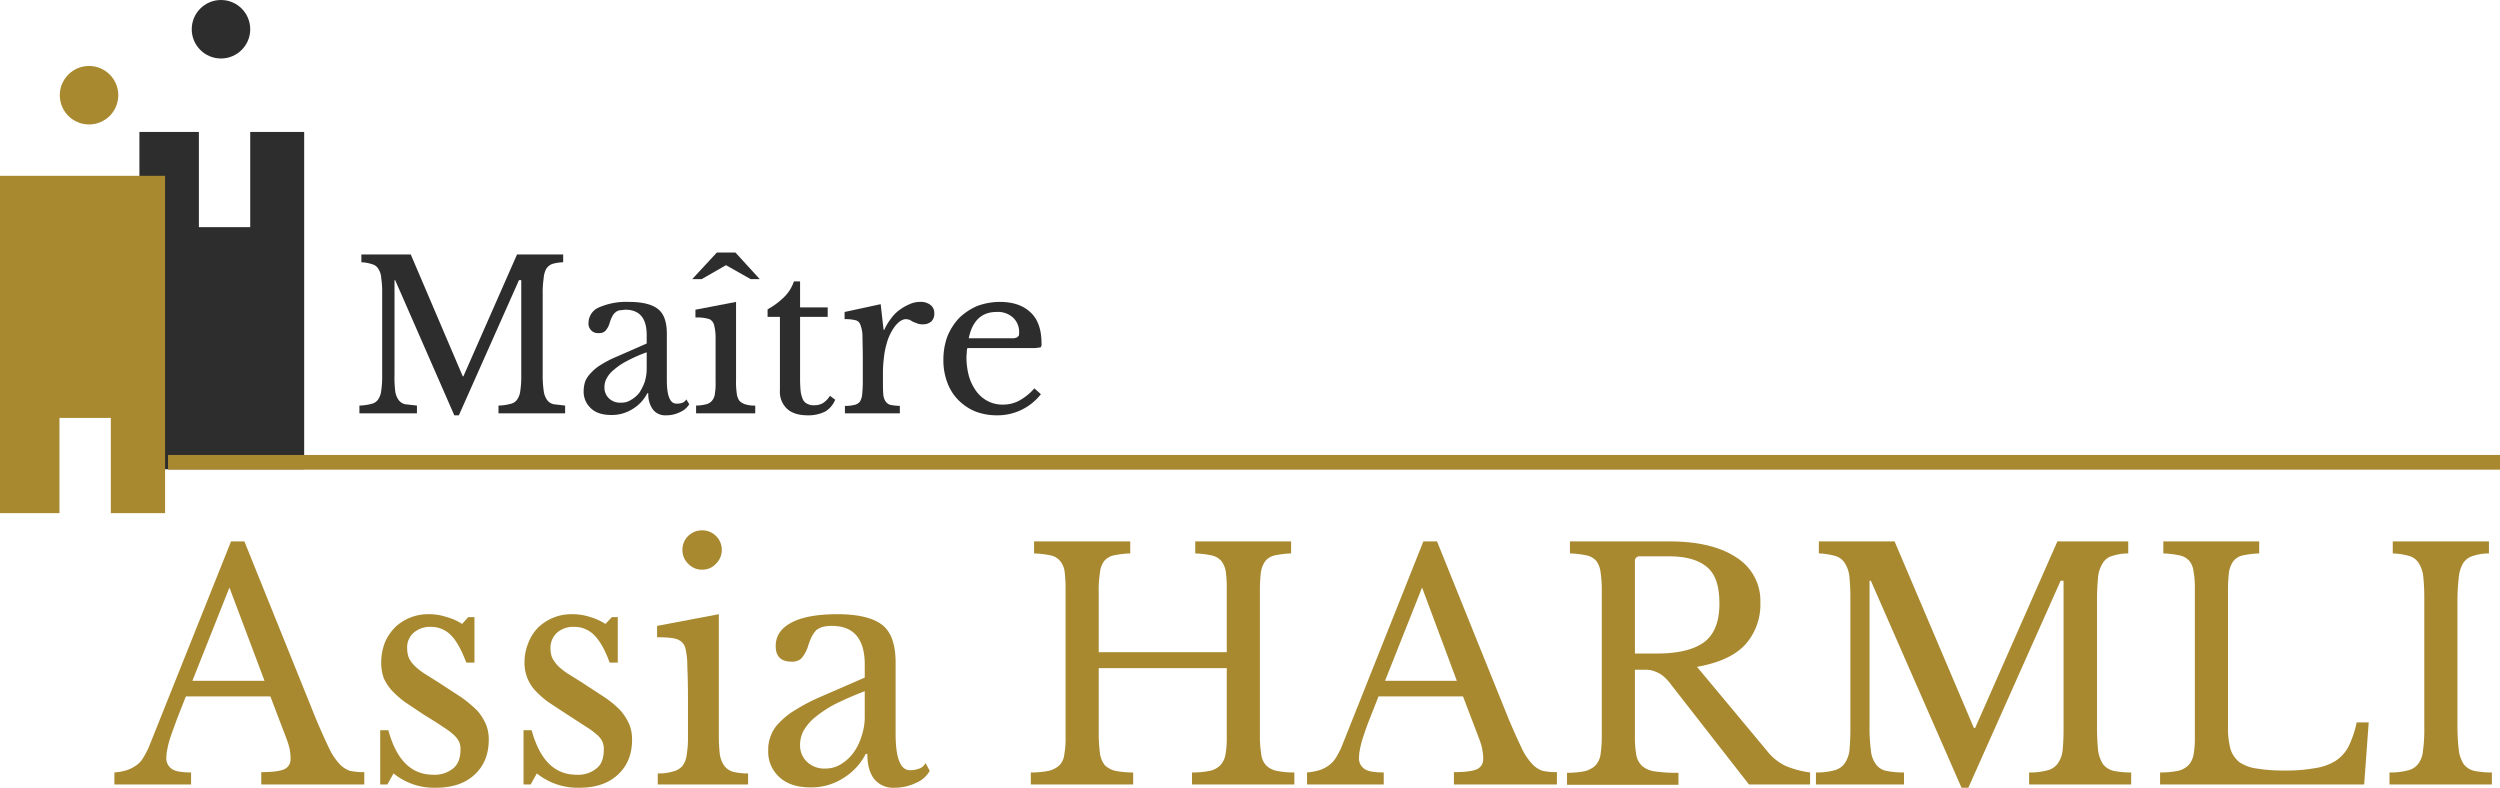
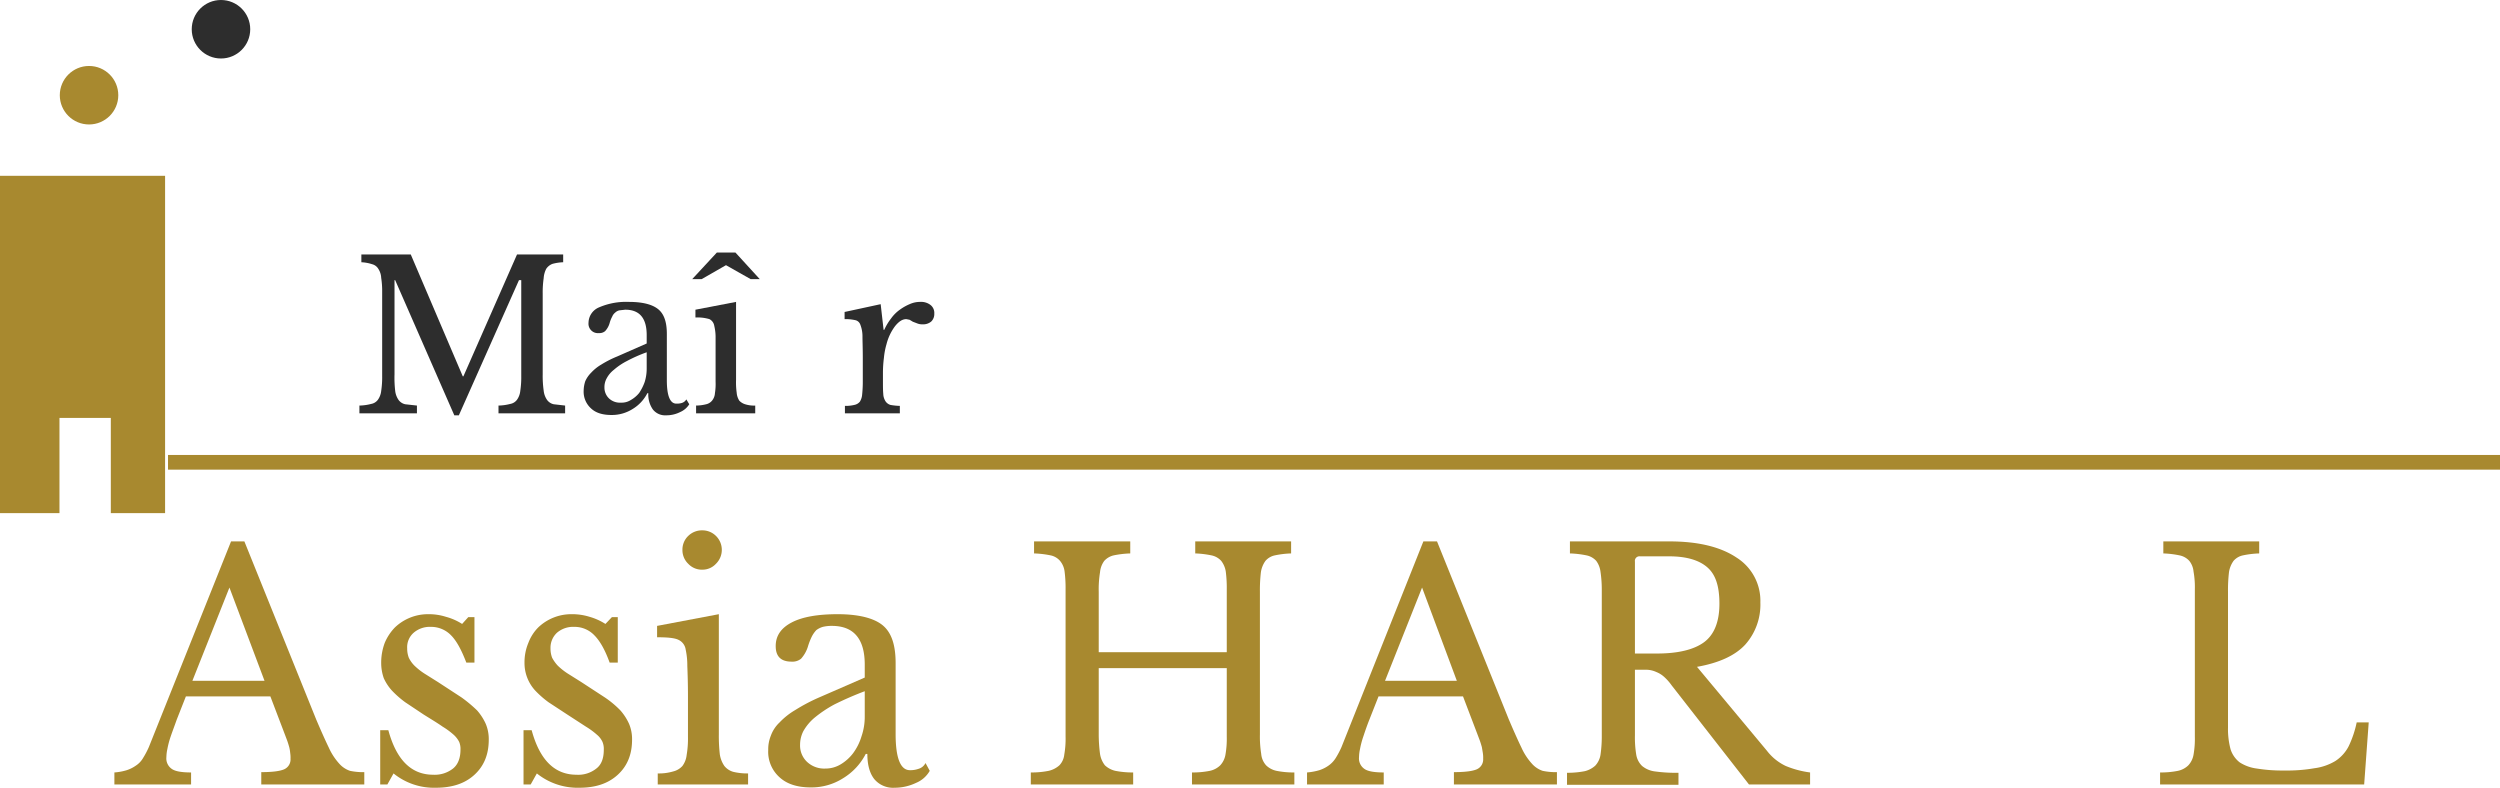
<svg xmlns="http://www.w3.org/2000/svg" viewBox="0 0 769.3 242.4">
  <defs>
    <style>.ee14a452-bd3b-4443-8a2b-968d71193a7f{fill:#a8892f;}.bfc123c3-d306-44cd-8137-cb1411d854a4{fill:#2d2d2d;}</style>
  </defs>
  <g id="e68a0f8f-126a-4f26-a4e8-85a1c75d81f7" data-name="Calque 2">
    <g id="ff0f7dfc-a533-4ddb-84b0-4505aa055940" data-name="Calque 1">
      <path class="ee14a452-bd3b-4443-8a2b-968d71193a7f" d="M83.2,214.3h-26l-2.8,7.1c-.7,2-1.4,3.8-1.9,5.3a27.2,27.2,0,0,0-1,3.8,12.9,12.9,0,0,0-.3,2.5,3.9,3.9,0,0,0,1.8,3.7c1.1.7,3.1,1,5.8,1v3.7H35.2v-3.7A17.2,17.2,0,0,0,39,237a10.5,10.5,0,0,0,2.8-1.4,6.9,6.9,0,0,0,2.2-2.3,26.3,26.3,0,0,0,1.8-3.4l25.3-63.3h4.1l22.1,54.8q2.3,5.4,3.9,8.7a18.8,18.8,0,0,0,3.2,4.9,7.7,7.7,0,0,0,3.3,2.2,18.9,18.9,0,0,0,4.4.4v3.8H80.4v-3.8c3.4,0,5.8-.3,7.1-.9a3.3,3.3,0,0,0,1.9-3.2,9.7,9.7,0,0,0-.1-1.8,11.3,11.3,0,0,0-.3-1.8c-.2-.7-.4-1.4-.7-2.2l-1.1-2.9Zm-24-4.8H81.4L70.6,180.8Z" />
      <path class="ee14a452-bd3b-4443-8a2b-968d71193a7f" d="M119.2,241.4H117V224.7h2.5c2.5,9.2,7.1,13.7,13.8,13.7a9.1,9.1,0,0,0,6.1-1.9c1.5-1.2,2.3-3.2,2.3-5.8a5.7,5.7,0,0,0-.4-2.4,7.7,7.7,0,0,0-1.7-2.2,23.1,23.1,0,0,0-3.4-2.5c-1.4-1-3.4-2.2-5.8-3.7l-5.7-3.8a30.1,30.1,0,0,1-4.1-3.6,14.7,14.7,0,0,1-2.5-3.8,14.2,14.2,0,0,1-.8-4.8,17.4,17.4,0,0,1,1.1-6.1,15.4,15.4,0,0,1,3.1-4.7,14.7,14.7,0,0,1,10.3-4.1,17.3,17.3,0,0,1,5.4.8,17.6,17.6,0,0,1,5,2.2l1.9-2.1H146v14h-2.5c-1.5-3.9-3-6.7-4.7-8.4a8.5,8.5,0,0,0-6.2-2.6,7.6,7.6,0,0,0-5.3,1.8,5.9,5.9,0,0,0-2,4.8,7.9,7.9,0,0,0,.5,2.9,8.9,8.9,0,0,0,1.7,2.4,19.7,19.7,0,0,0,3,2.4l4.3,2.7,7.2,4.7a42.2,42.2,0,0,1,4.8,4,16.5,16.5,0,0,1,2.7,4.2,12.1,12.1,0,0,1,.9,4.8c0,4.6-1.5,8.2-4.5,10.9s-6.9,3.9-11.8,3.9a19.7,19.7,0,0,1-13-4.4Z" />
      <path class="ee14a452-bd3b-4443-8a2b-968d71193a7f" d="M163.3,241.4h-2.2V224.7h2.5c2.5,9.2,7.1,13.7,13.8,13.7a8.9,8.9,0,0,0,6.1-1.9c1.6-1.2,2.3-3.2,2.3-5.8a5.7,5.7,0,0,0-.4-2.4,6.2,6.2,0,0,0-1.7-2.2,23.1,23.1,0,0,0-3.4-2.5l-5.7-3.7-5.8-3.8a30.1,30.1,0,0,1-4.1-3.6,12.5,12.5,0,0,1-3.3-8.6,15.4,15.4,0,0,1,1.2-6.1,13.5,13.5,0,0,1,3-4.7,14.7,14.7,0,0,1,10.3-4.1,17.9,17.9,0,0,1,5.5.8,18.3,18.3,0,0,1,4.9,2.2l2-2.1h1.8v14h-2.5c-1.4-3.9-3-6.7-4.7-8.4a8.4,8.4,0,0,0-6.2-2.6,7.6,7.6,0,0,0-5.3,1.8,6.3,6.3,0,0,0-2,4.8,7.9,7.9,0,0,0,.5,2.9,11.8,11.8,0,0,0,1.7,2.4,19.7,19.7,0,0,0,3,2.4l4.3,2.7,7.2,4.7a29.8,29.8,0,0,1,4.8,4,16.5,16.5,0,0,1,2.7,4.2,12.1,12.1,0,0,1,.9,4.8c0,4.6-1.5,8.2-4.5,10.9s-6.9,3.9-11.7,3.9a20,20,0,0,1-13.1-4.4Z" />
      <path class="ee14a452-bd3b-4443-8a2b-968d71193a7f" d="M221.2,226a50.4,50.4,0,0,0,.3,6.1,8.5,8.5,0,0,0,1.4,3.6,5.4,5.4,0,0,0,2.7,1.8,18.3,18.3,0,0,0,4.6.5v3.4H202.4V238a15.3,15.3,0,0,0,4.7-.6,5.6,5.6,0,0,0,2.9-1.7,6.9,6.9,0,0,0,1.3-3.4,29.9,29.9,0,0,0,.4-5.6V214.2c0-3.7-.1-6.8-.2-9.3a23.1,23.1,0,0,0-.5-5,3.9,3.9,0,0,0-2.2-3c-1.2-.6-3.4-.8-6.6-.8v-3.5l19-3.6ZM210,169.2a5.8,5.8,0,0,1,1.8-4.3,6,6,0,0,1,4.3-1.7,5.9,5.9,0,0,1,4.2,1.7,6,6,0,0,1,0,8.6,5.6,5.6,0,0,1-4.2,1.8,5.7,5.7,0,0,1-4.3-1.8A5.8,5.8,0,0,1,210,169.2Z" />
      <path class="ee14a452-bd3b-4443-8a2b-968d71193a7f" d="M266.1,208.5v-4c0-7.9-3.4-11.9-10.1-11.9a11.4,11.4,0,0,0-2.8.3,6.3,6.3,0,0,0-2,1,8.6,8.6,0,0,0-1.4,2,20.2,20.2,0,0,0-1.2,3.1,10,10,0,0,1-2.1,3.7,4.2,4.2,0,0,1-2.9.9c-3.3,0-4.9-1.6-4.9-4.8s1.7-5.6,5-7.3,8-2.5,14.1-2.5,11,1.1,13.8,3.4,4,6.2,4,11.7v21.8c0,7.4,1.5,11.1,4.4,11.1a7.5,7.5,0,0,0,2.6-.4,3.5,3.5,0,0,0,2.2-1.8l1.3,2.4a8.6,8.6,0,0,1-4.2,3.7,15.2,15.2,0,0,1-6.6,1.5,7.5,7.5,0,0,1-6.3-2.7c-1.4-1.8-2.1-4.4-2.1-7.7h-.5a18.8,18.8,0,0,1-7,7.5,18.1,18.1,0,0,1-9.9,2.8c-4.1,0-7.3-1-9.6-3.1a10.5,10.5,0,0,1-3.5-8.4,11.1,11.1,0,0,1,.8-4.4,10.5,10.5,0,0,1,2.7-4.1,21.7,21.7,0,0,1,4.8-3.8,55.4,55.4,0,0,1,7.4-3.9Zm0,4.2a100.2,100.2,0,0,0-9.4,4.1,37.7,37.7,0,0,0-6.1,4.1,15,15,0,0,0-3.4,4.1,9.2,9.2,0,0,0-1,4.2,6.9,6.9,0,0,0,2.1,5.2,7.7,7.7,0,0,0,5.7,2.1,9,9,0,0,0,4.7-1.3,13.5,13.5,0,0,0,3.8-3.4,16.9,16.9,0,0,0,2.6-5.2,18.5,18.5,0,0,0,1-6.3Z" />
      <path class="ee14a452-bd3b-4443-8a2b-968d71193a7f" d="M387.7,226a33.9,33.9,0,0,0,.4,6,6,6,0,0,0,1.5,3.5,6.5,6.5,0,0,0,3.2,1.7,26.4,26.4,0,0,0,5.5.5v3.7H366.8v-3.7a26.4,26.4,0,0,0,5.5-.5,6.5,6.5,0,0,0,3.2-1.7,6.4,6.4,0,0,0,1.6-3.3,28.1,28.1,0,0,0,.4-5.5V205.6H338.1V226a47.3,47.3,0,0,0,.4,6,7.6,7.6,0,0,0,1.5,3.5,7,7,0,0,0,3.2,1.7,27.2,27.2,0,0,0,5.5.5v3.7H317.2v-3.7a26.4,26.4,0,0,0,5.5-.5,7.4,7.4,0,0,0,3.3-1.7,5.6,5.6,0,0,0,1.5-3.3,28.1,28.1,0,0,0,.4-5.5V181.4a40.1,40.1,0,0,0-.3-5.5,6.3,6.3,0,0,0-1.4-3.3,5.2,5.2,0,0,0-2.9-1.7,29.8,29.8,0,0,0-5.1-.6v-3.7h29.6v3.7a29.8,29.8,0,0,0-5.1.6,5.6,5.6,0,0,0-2.9,1.7,6.9,6.9,0,0,0-1.3,3.5,32.5,32.5,0,0,0-.4,6v18.6h39.4V181.4a40.1,40.1,0,0,0-.3-5.5,7.2,7.2,0,0,0-1.4-3.3,5.5,5.5,0,0,0-3-1.7,29.7,29.7,0,0,0-5-.6v-3.7h29.5v3.7a28.4,28.4,0,0,0-5,.6,5.2,5.2,0,0,0-2.9,1.7,8,8,0,0,0-1.4,3.5,47.5,47.5,0,0,0-.3,6Z" />
      <path class="ee14a452-bd3b-4443-8a2b-968d71193a7f" d="M450.2,214.3h-26l-2.8,7.1c-.8,2-1.4,3.8-1.9,5.3a27.2,27.2,0,0,0-1,3.8,12.9,12.9,0,0,0-.3,2.5,3.9,3.9,0,0,0,1.8,3.7c1.1.7,3.1,1,5.8,1v3.7H402.2v-3.7a18.5,18.5,0,0,0,3.8-.7,10.5,10.5,0,0,0,2.8-1.4,8.1,8.1,0,0,0,2.2-2.3,26.3,26.3,0,0,0,1.8-3.4L438,166.6h4.2l22.1,54.8q2.3,5.4,3.9,8.7a18.8,18.8,0,0,0,3.2,4.9,7.7,7.7,0,0,0,3.3,2.2,18.9,18.9,0,0,0,4.4.4v3.8H447.4v-3.8c3.4,0,5.8-.3,7.1-.9a3.3,3.3,0,0,0,1.9-3.2,9.7,9.7,0,0,0-.1-1.8l-.3-1.8c-.2-.7-.4-1.4-.7-2.2l-1.1-2.9Zm-24-4.8h22.1l-10.7-28.7Z" />
      <path class="ee14a452-bd3b-4443-8a2b-968d71193a7f" d="M541.7,185.4a18.5,18.5,0,0,1-4.6,12.9c-3.1,3.4-8.1,5.7-14.9,6.9L543.7,231a15.9,15.9,0,0,0,5.8,4.7,29.2,29.2,0,0,0,7.5,2v3.7H538.2l-23.8-30.5a15.6,15.6,0,0,0-2.3-2.6,7.9,7.9,0,0,0-2.4-1.5,7.7,7.7,0,0,0-2.8-.7h-3.8v20.2a32.7,32.7,0,0,0,.4,5.9,6.2,6.2,0,0,0,1.8,3.5,7.7,7.7,0,0,0,4.1,1.7,46.1,46.1,0,0,0,7.1.4v3.7H482.2v-3.7a27.2,27.2,0,0,0,5.5-.5,7.5,7.5,0,0,0,3.2-1.7,6.4,6.4,0,0,0,1.6-3.3,39,39,0,0,0,.4-5.5V181.4a37.8,37.8,0,0,0-.4-5.5,7.1,7.1,0,0,0-1.3-3.3,5.5,5.5,0,0,0-3-1.7,29.8,29.8,0,0,0-5.1-.6v-3.7h30.6c8.9,0,15.8,1.7,20.7,5A15.7,15.7,0,0,1,541.7,185.4Zm-38.6,15.7H510c6.4,0,11.3-1.2,14.4-3.5s4.7-6.3,4.7-11.8-1.2-9-3.7-11.2-6.4-3.4-11.7-3.4h-9a1.4,1.4,0,0,0-1.6,1.6Z" />
-       <path class="ee14a452-bd3b-4443-8a2b-968d71193a7f" d="M607.8,224l25.3-57.4h21.8v3.7a15.8,15.8,0,0,0-5,.8,4.8,4.8,0,0,0-2.9,2.3,9.5,9.5,0,0,0-1.4,4.4,71,71,0,0,0-.3,7.2v38.1a74.2,74.2,0,0,0,.3,7.6,10.7,10.7,0,0,0,1.5,4.4,5.8,5.8,0,0,0,3.3,2.1,25.4,25.4,0,0,0,5.4.5v3.7H624.4v-3.7a19.6,19.6,0,0,0,5.4-.6,5.6,5.6,0,0,0,3.3-2,8.6,8.6,0,0,0,1.6-4.1,68.3,68.3,0,0,0,.3-7.2V178.7h-.9l-28.4,63.7h-2.1l-27.9-63.7h-.4v44.4a50.8,50.8,0,0,0,.4,7.6,8.5,8.5,0,0,0,1.5,4.4,5.2,5.2,0,0,0,3.2,2.1,26.4,26.4,0,0,0,5.5.5v3.7H558.8v-3.7a20.1,20.1,0,0,0,5.4-.6,5.6,5.6,0,0,0,3.3-2,8.6,8.6,0,0,0,1.6-4.1,68.3,68.3,0,0,0,.3-7.2V184.3a63.9,63.9,0,0,0-.3-6.8,9.5,9.5,0,0,0-1.4-4.2,5.1,5.1,0,0,0-2.9-2.2,21,21,0,0,0-5.1-.8v-3.7H583L607.4,224Z" />
      <path class="ee14a452-bd3b-4443-8a2b-968d71193a7f" d="M727.5,241.4H664.7v-3.7a26.4,26.4,0,0,0,5.5-.5,6.5,6.5,0,0,0,3.2-1.7,6.4,6.4,0,0,0,1.6-3.3,28.1,28.1,0,0,0,.4-5.5V181.4a27.5,27.5,0,0,0-.4-5.5,6.2,6.2,0,0,0-1.3-3.3,5.5,5.5,0,0,0-3-1.7,29.7,29.7,0,0,0-5-.6v-3.7h29.5v3.7a28.4,28.4,0,0,0-5,.6,5.2,5.2,0,0,0-2.9,1.7,8,8,0,0,0-1.4,3.5,47.5,47.5,0,0,0-.3,6v41.8a24,24,0,0,0,.8,6.7,8.3,8.3,0,0,0,2.8,4,12.7,12.7,0,0,0,5.3,1.9,48.4,48.4,0,0,0,8.4.6,48.9,48.9,0,0,0,9.3-.7,16.7,16.7,0,0,0,6.4-2.2,11.9,11.9,0,0,0,4.1-4.5,31.8,31.8,0,0,0,2.5-7.4h3.7Z" />
-       <path class="ee14a452-bd3b-4443-8a2b-968d71193a7f" d="M756.2,223.1a69.4,69.4,0,0,0,.4,7.6,10.7,10.7,0,0,0,1.5,4.4,5.8,5.8,0,0,0,3.2,2.1,27.2,27.2,0,0,0,5.5.5v3.7H735.3v-3.7a20.4,20.4,0,0,0,5.5-.6,5.6,5.6,0,0,0,3.3-2,7.7,7.7,0,0,0,1.5-4.1,46.7,46.7,0,0,0,.4-7.2V184.3a63.9,63.9,0,0,0-.3-6.8,9.5,9.5,0,0,0-1.4-4.2,5.1,5.1,0,0,0-2.9-2.2,21,21,0,0,0-5.1-.8v-3.7h29.6v3.7a15.8,15.8,0,0,0-5,.8,5.3,5.3,0,0,0-3,2.3,10.9,10.9,0,0,0-1.3,4.4,67.3,67.3,0,0,0-.4,7.2Z" />
      <path class="bfc123c3-d306-44cd-8137-cb1411d854a4" d="M142.6,115.8l16.5-37.5h14.2v2.4a14.4,14.4,0,0,0-3.3.5,4,4,0,0,0-1.9,1.5,7.2,7.2,0,0,0-.8,2.9,30,30,0,0,0-.3,4.7v24.9a32.5,32.5,0,0,0,.3,5,6.1,6.1,0,0,0,1,2.8,3.4,3.4,0,0,0,2.1,1.4l3.5.4v2.4H153.4v-2.4a15.5,15.5,0,0,0,3.6-.5,3.3,3.3,0,0,0,2.1-1.3,5.7,5.7,0,0,0,1-2.7,28.3,28.3,0,0,0,.3-4.7V86.2h-.7l-18.5,41.6h-1.4L121.6,86.2h-.2v29a34.8,34.8,0,0,0,.2,5,6.1,6.1,0,0,0,1,2.8,3.4,3.4,0,0,0,2.1,1.4l3.6.4v2.4H110.6v-2.4a15.5,15.5,0,0,0,3.6-.5,3.3,3.3,0,0,0,2.1-1.3,5.7,5.7,0,0,0,1-2.7,28.3,28.3,0,0,0,.3-4.7V89.9a25.9,25.9,0,0,0-.3-4.4,5.5,5.5,0,0,0-.9-2.8,3.1,3.1,0,0,0-1.9-1.4,12.2,12.2,0,0,0-3.3-.6V78.3h15.2l16,37.5Z" />
      <path class="bfc123c3-d306-44cd-8137-cb1411d854a4" d="M199,105.7v-2.6q0-7.8-6.6-7.8l-1.8.2a2.7,2.7,0,0,0-1.3.7,2.9,2.9,0,0,0-.9,1.2,9.3,9.3,0,0,0-.8,2,6.1,6.1,0,0,1-1.4,2.5,2.7,2.7,0,0,1-1.9.6,2.9,2.9,0,0,1-3.2-3.2,5.2,5.2,0,0,1,3.2-4.7,21,21,0,0,1,9.2-1.7c4.3,0,7.3.8,9.1,2.3s2.6,4,2.6,7.6V117c0,4.8,1,7.2,2.9,7.2a5,5,0,0,0,1.7-.2,2.4,2.4,0,0,0,1.4-1.1l.9,1.5a6.2,6.2,0,0,1-2.8,2.4,9.4,9.4,0,0,1-4.3,1,4.8,4.8,0,0,1-4.1-1.8,8,8,0,0,1-1.4-5h-.3a12.1,12.1,0,0,1-4.6,4.9,11.9,11.9,0,0,1-6.4,1.8c-2.7,0-4.8-.6-6.3-2a6.9,6.9,0,0,1-2.3-5.4,9.9,9.9,0,0,1,.5-3,8.7,8.7,0,0,1,1.8-2.6,13.5,13.5,0,0,1,3.1-2.5,31.9,31.9,0,0,1,4.9-2.5Zm0,2.7a45.6,45.6,0,0,0-6.1,2.7,19.7,19.7,0,0,0-4,2.7,8.2,8.2,0,0,0-2.2,2.6,5.5,5.5,0,0,0-.7,2.8,4.6,4.6,0,0,0,1.4,3.4,4.9,4.9,0,0,0,3.7,1.3,5.2,5.2,0,0,0,3-.8,9,9,0,0,0,2.6-2.2,15.4,15.4,0,0,0,1.7-3.4,14,14,0,0,0,.6-4.1Z" />
      <path class="bfc123c3-d306-44cd-8137-cb1411d854a4" d="M226.3,77.7l7.5,8.2H231l-7.6-4.3-7.5,4.3H213l7.6-8.2Zm.2,39.2a23,23,0,0,0,.2,4,5.2,5.2,0,0,0,.8,2.4,4.2,4.2,0,0,0,1.8,1.1,9,9,0,0,0,3.1.4v2.4H214.2v-2.4a13,13,0,0,0,3.1-.4,3.3,3.3,0,0,0,1.8-1.1,4,4,0,0,0,.9-2.3,18.4,18.4,0,0,0,.2-3.6V103.5a14.8,14.8,0,0,0-.4-3.2,2.8,2.8,0,0,0-1.5-2.1,12.9,12.9,0,0,0-4.3-.5V95.3l12.5-2.4Z" />
-       <path class="bfc123c3-d306-44cd-8137-cb1411d854a4" d="M236.2,97.5V95.2a23.4,23.4,0,0,0,5.2-3.9,12,12,0,0,0,2.9-4.7h1.9v8h8.5v2.9h-8.5v19.3a37.9,37.9,0,0,0,.2,3.8,9.9,9.9,0,0,0,.7,2.4,2.9,2.9,0,0,0,1.4,1.3,4.1,4.1,0,0,0,2.1.4,5,5,0,0,0,2.7-.7,7.4,7.4,0,0,0,2.1-2.2L257,123a7.5,7.5,0,0,1-3,3.6,11.5,11.5,0,0,1-5.5,1.2c-2.8,0-4.9-.7-6.3-2a7.1,7.1,0,0,1-2.2-5.7V97.5Z" />
      <path class="bfc123c3-d306-44cd-8137-cb1411d854a4" d="M271.7,117.1c0,1.7,0,3.1.1,4.1a4.5,4.5,0,0,0,.7,2.3,2.8,2.8,0,0,0,1.5,1.1,18.5,18.5,0,0,0,2.9.3v2.3H260v-2.3a11.2,11.2,0,0,0,2.9-.3,2.9,2.9,0,0,0,1.7-1,4.8,4.8,0,0,0,.7-2.2,38.4,38.4,0,0,0,.2-3.9v-7.4c0-2.9-.1-5.1-.1-6.7a9.9,9.9,0,0,0-.7-3.6,2.1,2.1,0,0,0-1.6-1.3,13.9,13.9,0,0,0-3.2-.3V96L271,93.6l.9,7.9h.2a17.1,17.1,0,0,1,2.1-3.5,11.5,11.5,0,0,1,2.7-2.7,15.2,15.2,0,0,1,3-1.7,7.8,7.8,0,0,1,3.3-.7,4.7,4.7,0,0,1,3.2,1,3.1,3.1,0,0,1,1.1,2.6,3.2,3.2,0,0,1-.9,2.4,3.8,3.8,0,0,1-2.7.9,4,4,0,0,1-1.7-.3l-1.3-.5-1-.6-1-.2c-1.2,0-2.3.7-3.5,2.2a15.6,15.6,0,0,0-2.6,5.5,22.4,22.4,0,0,0-.8,4.2,36.4,36.4,0,0,0-.3,4.8Z" />
-       <path class="bfc123c3-d306-44cd-8137-cb1411d854a4" d="M320.3,121.3a16.9,16.9,0,0,1-13.4,6.5,18.3,18.3,0,0,1-6.8-1.2,15.9,15.9,0,0,1-5.2-3.5,15,15,0,0,1-3.4-5.4,19.4,19.4,0,0,1-1.2-7,20.8,20.8,0,0,1,1.2-7.1,18.5,18.5,0,0,1,3.6-5.7,19,19,0,0,1,5.5-3.7,20.2,20.2,0,0,1,7-1.3c4.2,0,7.3,1.1,9.6,3.3s3.3,5.4,3.3,9.6a1.4,1.4,0,0,1-.3,1.1l-1.6.2H297.7a3.7,3.7,0,0,0-.2,1.2c0,.5-.1,1-.1,1.6a22.3,22.3,0,0,0,.8,6,15.3,15.3,0,0,0,2.3,4.6,10.3,10.3,0,0,0,3.6,3,9.7,9.7,0,0,0,4.6,1,10.4,10.4,0,0,0,4.9-1.2,17,17,0,0,0,4.7-3.8Zm-10.5-17.2h2a3.5,3.5,0,0,0,1.2-.3l.5-.5a2.5,2.5,0,0,0,.1-.9,6,6,0,0,0-1.9-4.7,6.9,6.9,0,0,0-5.1-1.7c-4.5,0-7.4,2.7-8.5,8.1Z" />
-       <polygon class="bfc123c3-d306-44cd-8137-cb1411d854a4" points="49.9 144.4 93.6 144.4 93.6 40.6 77 40.6 77 69.9 61.2 69.9 61.2 40.6 42.9 40.6 42.9 144.4 49.9 144.4" />
      <polygon class="ee14a452-bd3b-4443-8a2b-968d71193a7f" points="7.1 54.1 50.8 54.1 50.8 157.9 34.1 157.9 34.1 128.6 18.3 128.6 18.3 157.9 0 157.9 0 54.1 7.1 54.1" />
      <circle class="ee14a452-bd3b-4443-8a2b-968d71193a7f" cx="27.4" cy="29.3" r="9" />
      <circle class="bfc123c3-d306-44cd-8137-cb1411d854a4" cx="68" cy="9" r="9" />
      <rect class="ee14a452-bd3b-4443-8a2b-968d71193a7f" x="51.7" y="140" width="717.7" height="4.52" />
    </g>
  </g>
</svg>